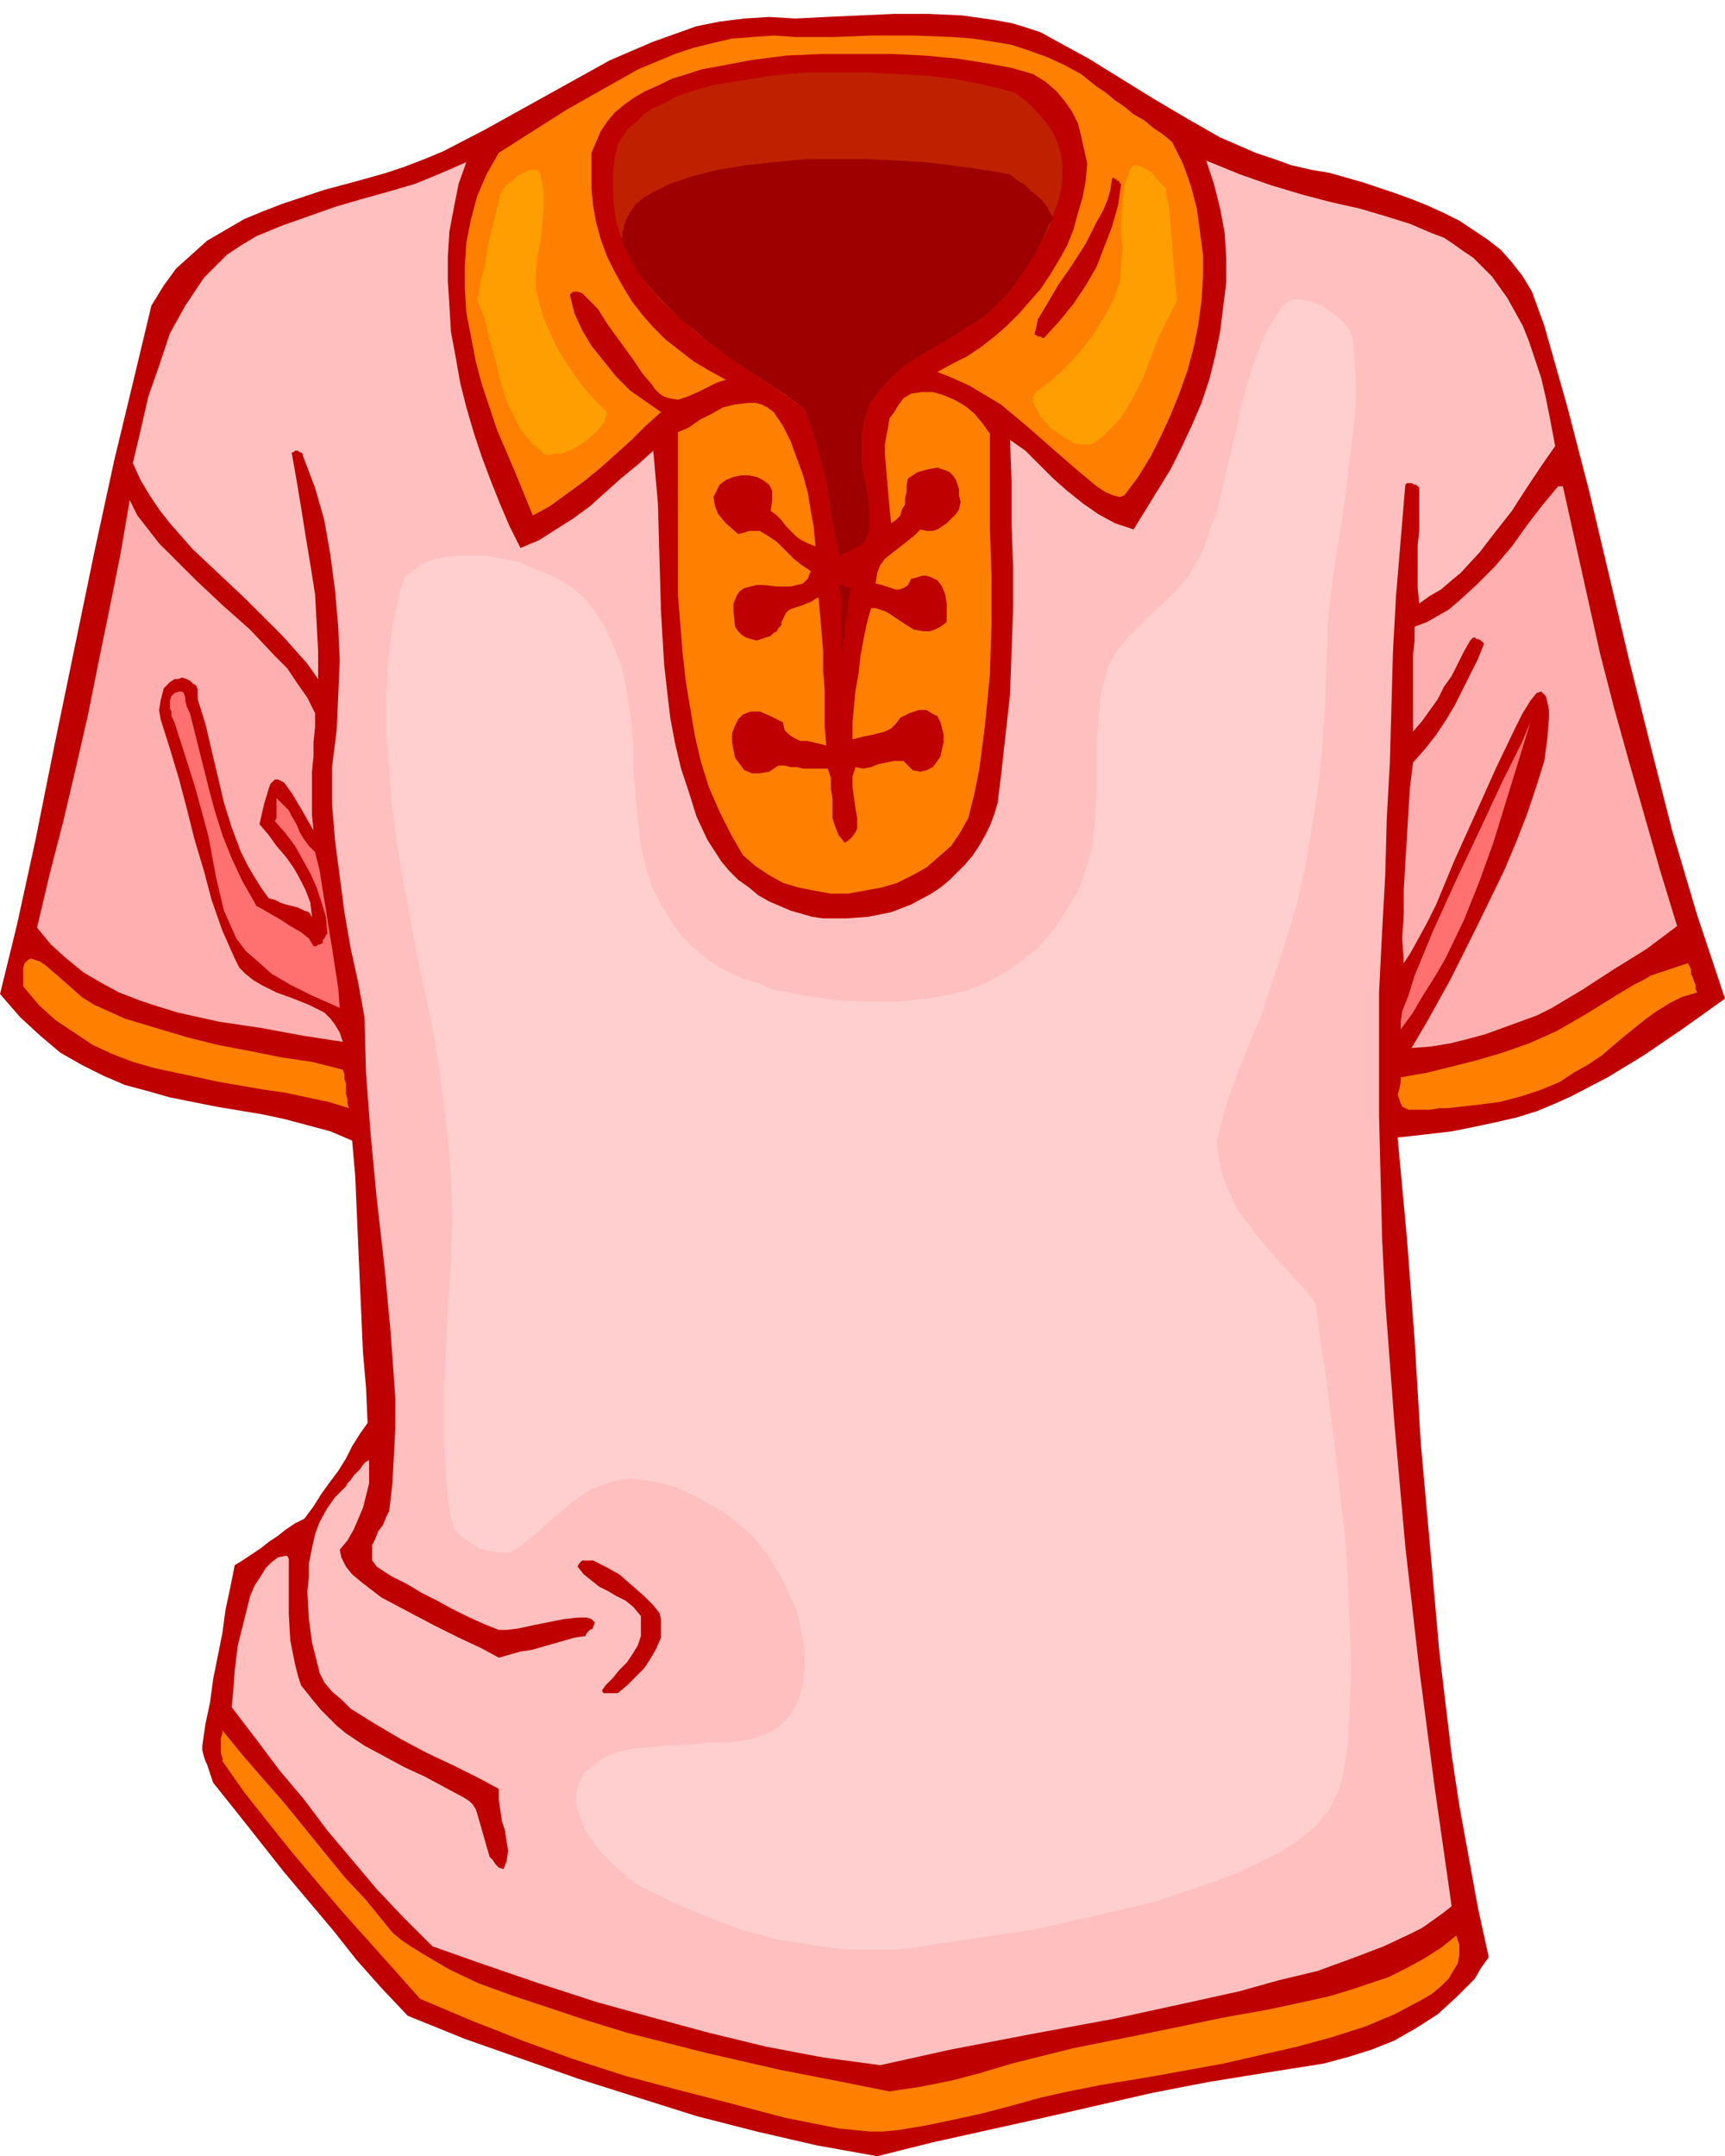
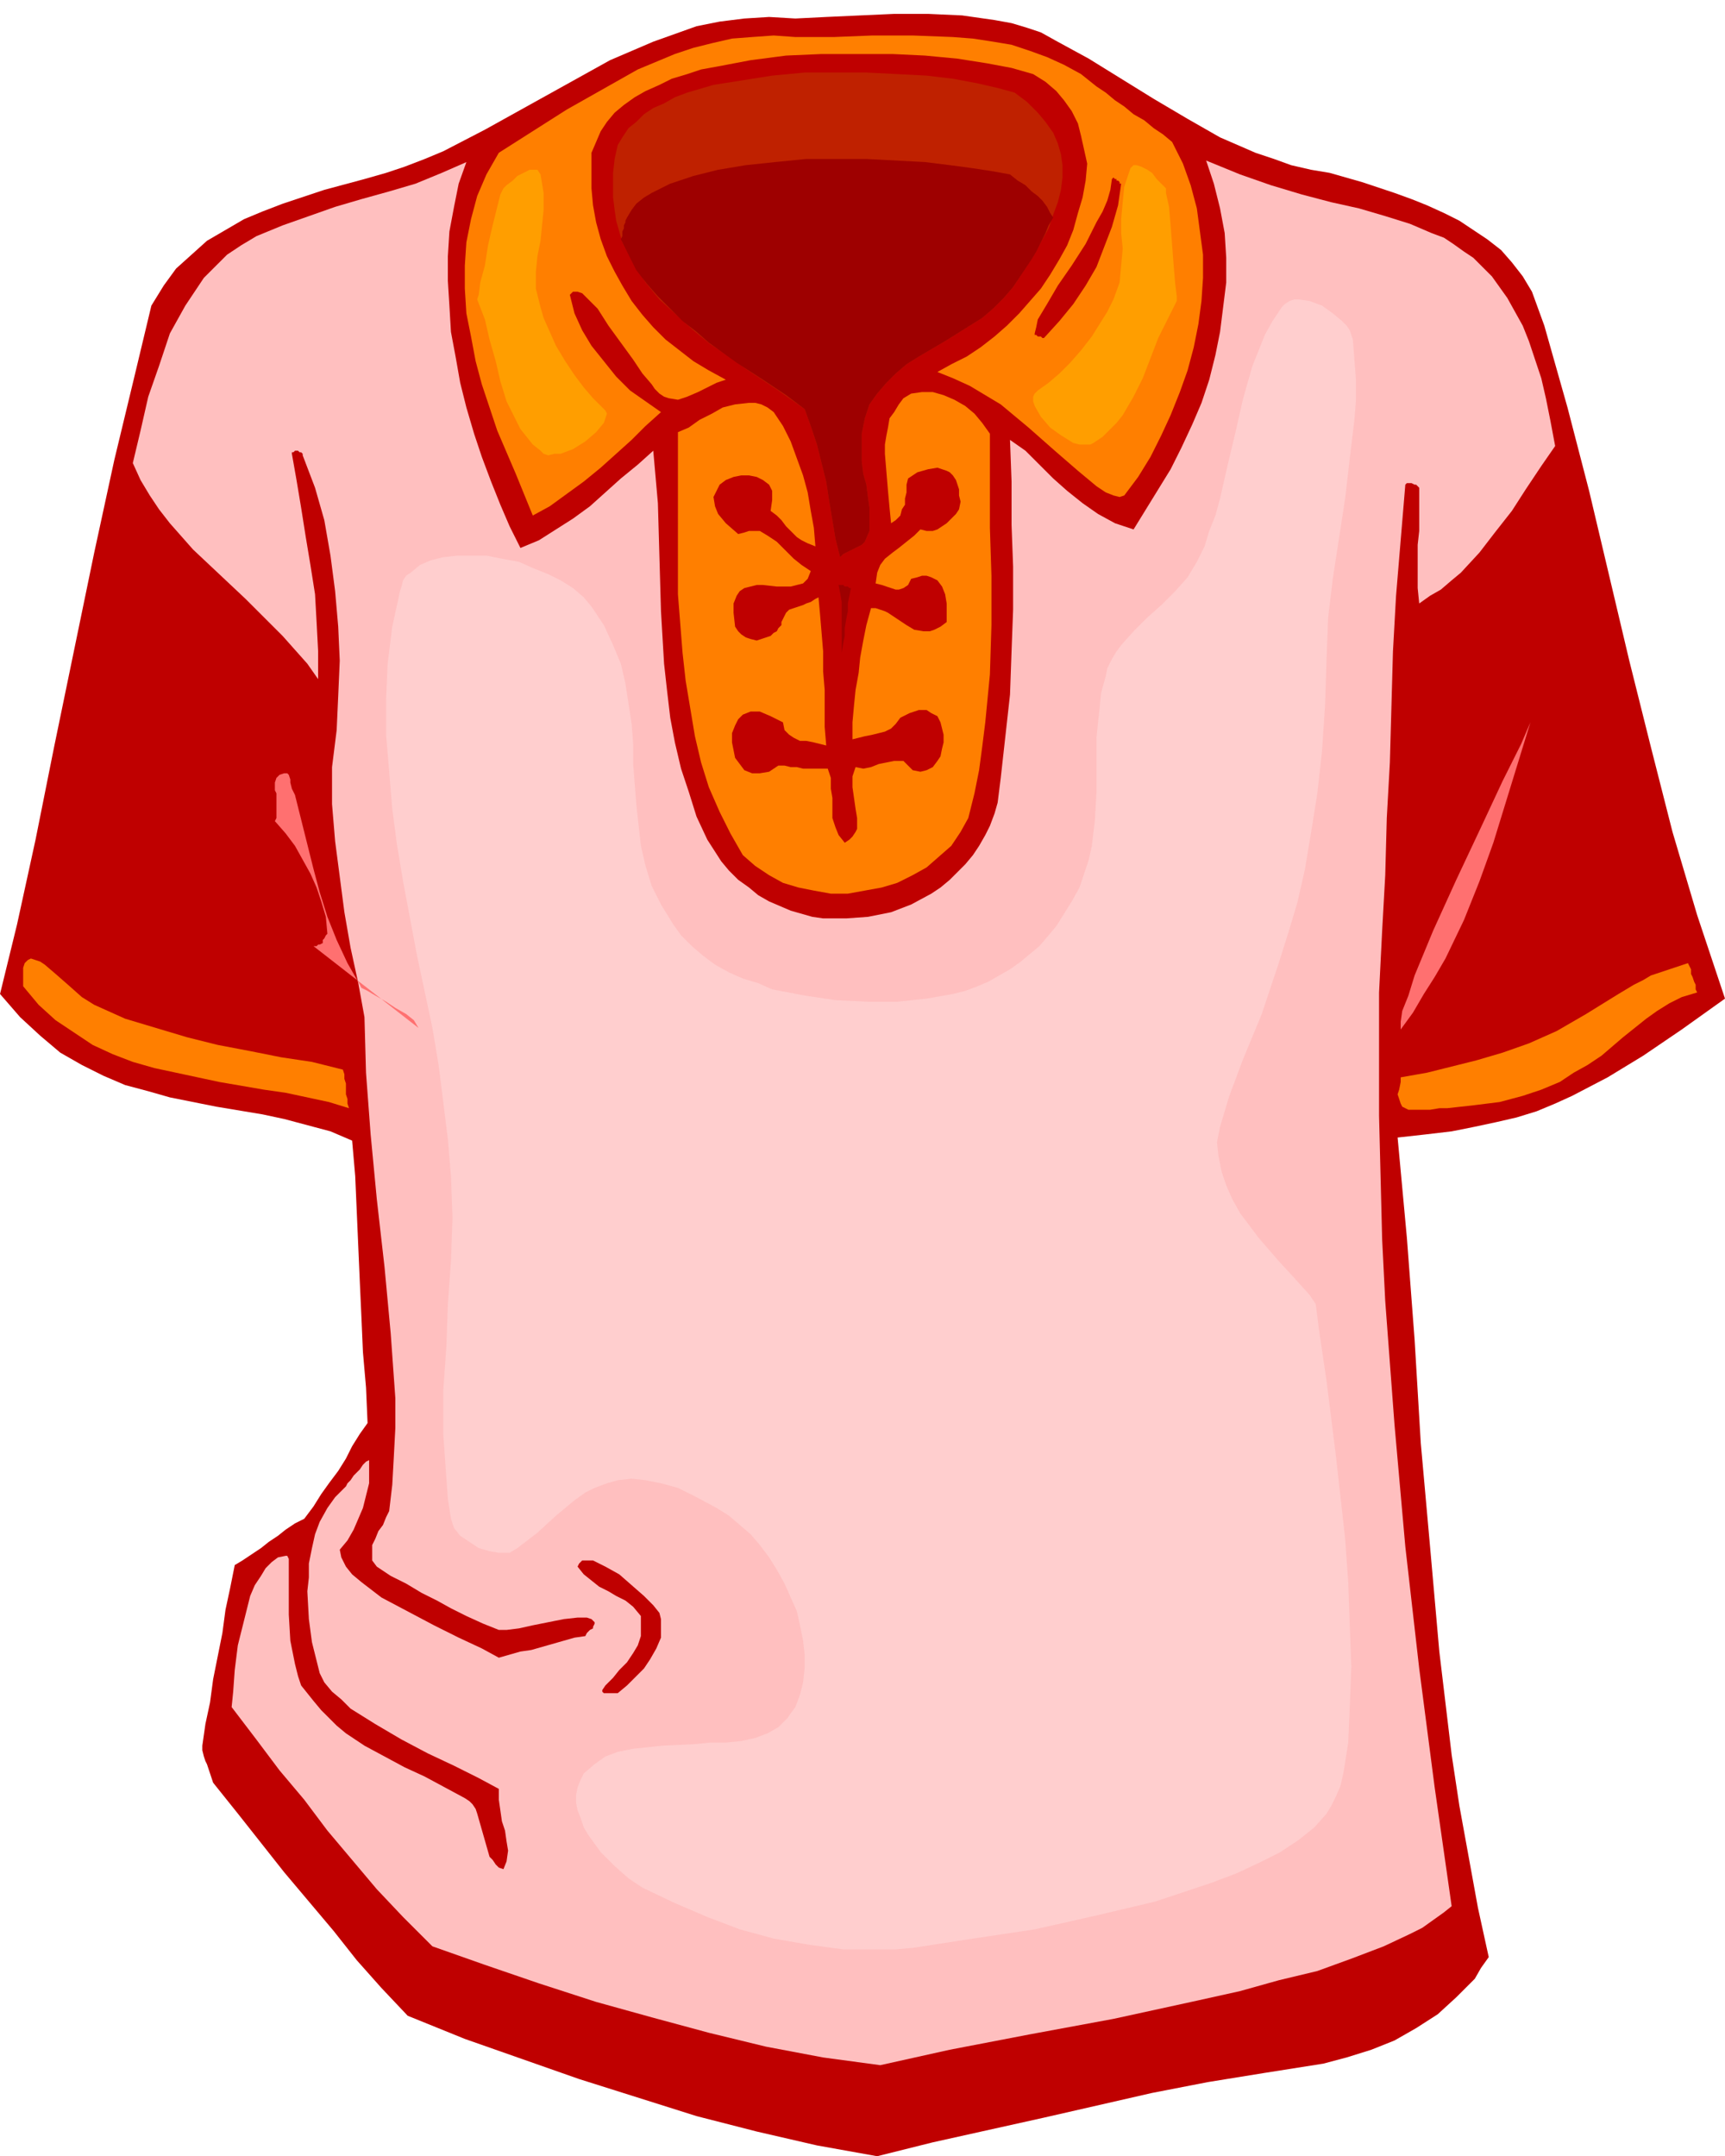
<svg xmlns="http://www.w3.org/2000/svg" fill-rule="evenodd" height="4.653in" preserveAspectRatio="none" stroke-linecap="round" viewBox="0 0 1117 1397" width="3.722in">
  <style>.brush1{fill:#bf0000}.pen1{stroke:none}.brush2{fill:#ff7f00}.brush4{fill:#9e0000}</style>
  <path class="pen1 brush1" d="m683 26 22 12 21 13 21 13 22 13 21 12 23 10 12 4 11 4 13 3 12 2 21 6 21 7 11 4 10 4 11 5 10 5 9 6 9 6 9 7 7 8 7 9 6 10 4 11 4 11 15 53 14 54 13 55 13 55 14 56 14 55 8 27 8 27 9 27 9 27-28 20-25 17-23 14-23 12-11 5-12 5-13 4-13 3-14 3-15 3-17 2-18 2 6 65 5 66 4 67 6 67 6 68 8 67 5 33 6 33 6 33 7 32-5 7-4 7-6 6-6 6-12 11-14 9-14 8-15 6-16 5-15 4-38 6-37 6-36 7-35 8-35 8-36 8-36 8-36 9-39-7-39-9-39-10-38-12-38-12-37-13-37-13-37-15-17-18-16-18-15-19-16-19-16-19-15-19-15-19-16-20-1-3-1-3-1-3-1-3-1-2-1-3-1-4v-3l2-14 3-14 2-15 3-15 3-15 2-15 3-14 3-15 5-3 6-4 6-4 5-4 6-4 5-4 6-4 6-3 6-8 5-8 5-7 6-8 5-8 4-8 5-8 5-7-1-23-2-23-1-23-1-22-1-23-1-23-1-23-2-23-14-6-15-4-15-4-14-3-30-5-30-6-14-4-15-4-14-6-14-7-14-8-13-11-13-12-13-15 11-45 12-55 12-60 13-63 13-63 13-60 13-54 11-46 8-13 8-11 10-9 10-9 12-7 12-7 12-5 13-5 27-9 26-7 14-4 12-4 13-5 12-5 27-14 27-15 27-15 27-15 14-6 14-6 14-5 14-5 15-3 16-2 16-1 17 1 20-1 22-1 22-1h22l22 1 21 3 11 2 10 3 9 3 9 5z" />
  <path class="pen1 brush2" d="m759 92 7 14 5 14 4 15 2 15 2 15v15l-1 15-2 15-3 15-4 15-5 14-6 15-6 13-7 14-8 13-9 12-3 1-4-1-5-2-6-4-12-10-15-13-17-15-18-15-10-6-10-6-11-5-10-4 9-5 10-5 9-6 9-7 8-7 8-8 7-8 7-8 6-9 6-10 5-9 4-10 3-11 3-10 2-11 1-11-2-9-2-9-2-8-4-8-5-7-5-6-7-6-8-5-14-4-16-3-19-3-21-2-21-1h-46l-23 1-23 3-21 4-11 2-9 3-10 3-8 4-9 4-7 4-7 5-6 5-5 6-4 6-3 7-3 7v23l1 11 2 11 3 11 4 11 5 10 5 9 6 10 7 9 7 8 8 8 9 7 9 7 10 6 11 6-6 2-6 3-6 3-7 3-6 2-6-1-3-1-3-2-3-3-2-3-6-7-6-9-8-11-8-11-7-11-7-7-3-3-3-1h-3l-2 2 3 12 5 11 6 10 8 10 8 10 9 9 10 7 10 7-10 9-9 9-10 9-10 9-11 9-11 8-11 8-11 6-11-27-12-28-5-15-5-15-4-15-3-16-3-15-1-16v-15l1-15 3-15 4-15 6-14 8-14 22-14 22-14 23-13 23-13 12-5 12-5 12-4 12-3 13-3 13-1 14-1 14 1h25l25-1h26l26 1 13 1 13 2 12 2 12 4 11 4 11 5 11 6 10 8 6 4 6 5 6 4 6 5 7 4 6 5 6 4 6 5z" />
  <path class="pen1" style="fill:#bf2100" d="m657 60 8 6 7 7 5 6 5 7 3 7 2 7 1 7v8l-1 8-2 8-3 8-3 9-10 18-13 20-6 7-7 7-7 6-8 5-16 10-17 10-8 5-7 6-6 6-6 7-5 7-3 9-2 10v18l1 8 2 7 1 8 1 7v15l-3 7-2 2-2 1-2 1-2 1-2 1-2 1-2 1-2 2-3-12-2-12-2-12-2-13-3-12-3-12-4-12-4-11-17-12-21-14-11-8-12-8-11-9-11-10-11-10-9-11-8-13-7-13-2-7-2-7-1-7-1-8v-16l1-9 2-9 3-5 4-6 5-4 5-5 6-4 7-3 7-4 8-3 17-5 19-3 19-3 21-2h40l20 1 19 1 17 2 16 3 13 3 11 3z" />
  <path class="pen1 brush4" d="m654 113 5 4 5 3 4 4 4 3 3 3 3 4 2 4 2 3-3 5-2 5-3 6-3 6-3 5-4 6-4 6-4 6-6 7-7 7-7 6-8 5-16 10-17 10-8 5-7 6-6 6-6 7-5 7-3 9-2 10v18l1 8 2 7 1 8 1 7v15l-3 7-2 2-2 1-2 1-2 1-2 1-2 1-2 1-2 2-3-12-2-12-2-12-2-13-3-12-3-12-4-12-4-11-12-9-15-10-17-11-18-13-8-7-9-7-8-8-8-8-7-8-7-9-5-10-5-10 1-2v-3l1-2v-2l1-2v-1l1-2 3-5 3-4 5-4 5-3 12-6 15-5 16-4 18-3 19-2 20-2h39l19 1 19 1 16 2 15 2 13 2 11 2z" />
  <path class="pen1" style="fill:#ffbfbf" d="m1007 289-9 13-10 15-9 14-11 14-10 13-12 13-6 5-7 6-7 4-7 5-1-10v-28l1-9v-28l-1-1-1-1h-1l-2-1h-3l-1 1-3 36-3 36-2 36-1 36-1 36-2 36-1 37-2 36-2 40v80l1 40 1 40 2 40 3 40 3 40 7 79 9 79 10 77 11 77-5 4-7 5-7 5-8 4-17 8-21 8-22 8-25 6-25 7-27 6-55 12-54 10-52 10-45 10-37-5-37-7-37-9-37-10-36-10-37-12-35-12-34-12-19-19-17-18-16-19-16-19-15-20-16-19-15-20-16-21 1-10 1-14 2-16 4-16 2-8 2-8 3-7 4-6 3-5 4-4 4-3 5-1h1l1 2v36l1 17 3 15 2 8 2 6 4 5 4 5 5 6 5 5 5 5 6 5 12 8 13 7 13 7 13 6 13 7 13 7 3 2 2 2 2 3 1 3 2 7 2 7 2 7 2 7 2 2 2 3 2 2 3 1 2-5 1-7-1-6-1-7-2-6-1-7-1-7v-7l-13-7-16-8-17-8-17-9-17-10-16-10-6-6-6-5-5-6-3-6-2-8-3-12-2-15-1-18 1-9v-9l2-10 2-9 3-8 5-9 5-7 7-7 1-2 2-2 2-3 2-2 2-2 2-3 2-2 2-1v15l-2 8-2 8-3 7-3 7-4 7-5 6 1 5 3 6 4 5 6 5 13 10 17 9 17 9 16 8 15 7 11 6 7-2 7-2 7-1 7-2 7-2 7-2 7-2 7-1 1-2 1-1 1-1 2-1v-1l1-2v-1l-2-2-3-1h-6l-9 1-10 2-10 2-9 2-8 1h-5l-10-4-11-5-10-5-9-5-10-5-10-6-10-5-9-6-3-4v-10l2-4 2-5 3-4 2-5 2-4 2-17 1-18 1-19v-19l-3-42-4-43-5-44-4-42-3-40-1-36-4-22-5-23-4-23-3-23-3-23-2-24v-24l3-24 1-22 1-23-1-22-2-23-3-23-4-23-6-21-8-21v-1l-1-1h-1l-1-1h-2l-1 1h-1v1l3 17 3 18 3 19 3 18 3 19 1 18 1 19v18l-7-10-8-9-8-9-8-8-16-16-17-16-17-16-15-17-7-9-6-9-6-10-5-11 5-21 5-22 7-20 7-21 5-9 5-9 6-9 6-9 7-7 8-8 9-6 10-6 17-7 17-6 17-6 17-5 18-5 17-5 17-7 16-7-5 14-3 15-3 16-1 16v16l1 16 1 17 3 16 3 17 4 16 5 17 5 15 6 16 6 15 6 14 7 14 12-5 11-7 11-7 11-8 10-9 10-9 11-9 10-9 3 34 1 35 1 35 2 34 2 18 2 17 3 16 4 17 5 15 5 16 7 15 9 14 5 6 6 6 7 5 6 5 7 4 7 3 7 3 7 2 7 2 7 1h15l14-1 15-3 13-5 13-7 6-4 6-5 5-5 5-5 5-6 4-6 4-7 3-6 3-8 2-7 1-8 1-8 3-27 3-27 1-28 1-27v-28l-1-27v-28l-1-27 10 7 9 9 9 9 9 8 10 8 10 7 11 6 12 4 8-13 8-13 8-13 7-14 7-15 6-14 5-15 4-16 3-15 2-16 2-16v-16l-1-16-3-16-4-16-5-15 22 9 20 7 20 6 19 5 18 4 17 5 16 5 14 6 8 3 6 4 7 5 6 4 6 6 6 6 5 7 5 7 5 9 5 9 4 10 4 12 4 12 3 13 3 15 3 16z" />
  <path class="pen1 brush1" d="m726 119-2 14-4 14-5 13-5 13-7 12-8 12-9 11-10 11h-1l-1-1h-2l-1-1h-1v-1l1-4 1-5 3-5 3-5 7-12 9-13 9-14 7-14 4-7 3-7 2-7 1-7 1-1 1 1h1v1h1l1 1v1h1z" />
  <path class="pen1 brush2" d="M641 281v61l1 31v32l-1 32-3 31-2 16-2 15-3 15-4 16-5 9-6 9-8 7-8 7-9 5-10 5-10 3-11 2-11 2h-11l-11-2-10-2-10-3-9-5-9-6-8-7-8-14-7-14-7-16-5-16-4-17-3-18-3-18-2-18-3-38V280l7-3 7-5 8-4 7-4 8-2 9-1h4l4 1 4 2 4 3 6 9 5 10 4 11 4 11 3 11 2 12 2 11 1 12-5-2-4-2-3-2-4-4-3-3-3-4-3-3-4-3 1-7v-6l-2-4-4-3-4-2-5-1h-5l-5 1-5 2-4 3-2 4-2 4 1 6 2 5 5 6 8 7 4-1 3-1h7l5 3 6 4 5 5 6 6 5 4 6 4-2 5-3 3-4 1-4 1h-9l-9-1h-4l-4 1-4 1-3 2-2 3-2 5v6l1 9 2 3 2 2 3 2 3 1 4 1 3-1 3-1 3-1 2-2 2-1 1-2 2-2v-2l1-2 1-2 1-2 2-2 3-1 3-1 3-1 2-1 3-1 3-2 2-1 1 11 1 12 1 12v13l1 12v24l1 12-4-1-4-1-5-1h-4l-4-2-3-2-3-3-1-5-8-4-7-3h-6l-5 2-3 3-2 4-2 5v6l1 5 1 5 3 4 3 4 5 2h5l6-1 6-4h4l4 1h4l4 1h16l2 6v7l1 6v13l2 6 2 5 4 5 3-2 2-2 2-3 1-2v-7l-1-6-1-7-1-7v-7l2-6 5 1 5-1 5-2 5-1 5-1h6l2 2 2 2 2 2 5 1 4-1 4-2 3-4 2-3 1-5 1-4v-5l-1-4-1-4-2-4-4-2-3-2h-5l-6 2-6 3-3 4-3 3-4 2-4 1-4 1-5 1-4 1-4 1v-11l1-11 1-10 2-11 1-10 2-11 2-10 3-11h3l3 1 3 1 2 1 6 4 6 4 5 3 6 1h4l3-1 4-2 4-3v-12l-1-6-2-5-3-4-4-2-3-1h-3l-3 1-4 1-2 4-3 2-3 1h-2l-3-1-3-1-3-1-4-1 1-7 2-5 3-4 5-4 4-3 5-4 5-4 4-4 4 1h4l3-1 3-2 3-2 3-3 3-3 2-3 1-5-1-4v-4l-1-3-1-3-2-3-2-2-2-1-6-2-6 1-7 2-6 4-1 4v5l-1 4v4l-2 3-1 4-3 3-3 2-1-10-1-11-1-12-1-12v-6l1-6 1-5 1-6 3-4 3-5 3-4 5-3 7-1h7l7 2 7 3 7 4 6 5 5 6 5 7z" />
-   <path class="pen1" d="m1086 600-20 15-21 13-20 13-20 12-10 5-11 4-11 4-11 4-11 3-12 3-12 2-13 1 10-17 15-27 17-34 18-37 8-19 7-18 6-18 5-16 2-15 1-13v-5l-1-5-1-4-3-3-3 1-4 5-5 8-5 10-12 25-13 29-14 31-12 29-6 12-6 11-5 9-4 6-1-16 1-16v-16l1-17 1-16 1-17 1-16 2-16 8-9 7-9 6-9 6-10 5-10 5-10 5-10 4-10-1-1-1-1-2-1h-1l-1-1h-1l-1 1-1 1-4 7-4 8-4 8-5 7-4 8-5 7-5 7-6 7v-50l1-9v-9l8-3 7-4 7-4 6-5 12-11 12-12 11-13 10-14 10-13 10-12h3l8 36 8 36 8 36 9 35 10 36 10 35 10 35 11 36zM204 462v9l-1 10v9l-1 10v28l1 10-8-14-6-10-5-7-4-2h-2l-1 1-2 2-1 3-3 10-3 13 6 7 5 7 6 7 5 7 4 7 4 8 3 8 1 9-2-3-3-1-4-2-4-1-4-1-3-1-4-2-4-1-5-7-5-8-4-7-4-8-6-16-5-16-4-17-4-17-4-17-5-16v-6l-1-3-2-1-2-2-2-1-3-1-3 1h-2l-3 2-2 2-2 2-1 4-1 4-1 6 1 6 6 19 6 20 5 19 5 20 6 20 5 19 7 20 8 18 3 6 4 4 5 4 5 3 10 5 11 4 10 4 10 5 4 4 3 4 3 5 2 6-26-4-27-5-27-4-27-6-13-4-12-4-13-5-11-6-12-7-11-9-10-9-9-11 8-34 9-35 8-34 8-35 7-35 7-34 7-35 6-35 5 10 7 9 7 9 8 8 16 16 17 16 18 16 16 17 8 8 6 9 7 10 5 10z" style="fill:#ffafaf" />
  <path class="pen1 brush4" d="M545 423v-33l-1-6-1-5h3l1 1h2l1 1h1l-1 5-1 5v5l-1 5-1 6v5l-1 5-1 6z" />
-   <path class="pen1" d="M203 613h2l1-1h1l2-1v-2l1-1 1-2 1-1-1-11-3-10-3-9-4-9-5-9-5-9-6-8-7-8 1-2v-13l4 4 4 4 2 4 3 5 2 5 3 5 3 4 4 4 3 12 2 13 2 12 2 13 2 12 2 13 2 13 1 13-18-8-14-7-12-7-9-8-8-7-6-8-4-9-4-9-5-21-5-27-4-15-5-18-6-19-7-22-1-2-1-2v-3l-1-2v-5l1-3 2-2 3-1h2l1 1 1 3v2l1 4 1 2 1 2 4 16 4 16 4 16 4 15 5 16 6 15 7 15 8 14 1 2 4 2 5 3 7 4 6 4 7 4 5 4 3 5zm704 54v-5l1-7 4-10 4-13 12-29 15-33 16-34 14-30 12-24 6-14-8 26-8 26-8 26-9 25-10 25-12 25-7 12-7 11-7 12-8 11z" style="fill:#ff7070" />
+   <path class="pen1" d="M203 613h2l1-1h1l2-1v-2l1-1 1-2 1-1-1-11-3-10-3-9-4-9-5-9-5-9-6-8-7-8 1-2v-13v-3l-1-2v-5l1-3 2-2 3-1h2l1 1 1 3v2l1 4 1 2 1 2 4 16 4 16 4 16 4 15 5 16 6 15 7 15 8 14 1 2 4 2 5 3 7 4 6 4 7 4 5 4 3 5zm704 54v-5l1-7 4-10 4-13 12-29 15-33 16-34 14-30 12-24 6-14-8 26-8 26-8 26-9 25-10 25-12 25-7 12-7 11-7 12-8 11z" style="fill:#ff7070" />
  <path class="pen1 brush2" d="m222 693 1 3v3l1 3v7l1 3v3l1 3-13-4-14-3-14-3-14-2-29-5-28-6-14-3-14-4-13-5-13-6-12-8-12-8-11-10-10-12v-12l1-3 2-2 2-1 3 1 3 1 3 2 7 6 8 7 9 8 8 5 20 9 20 6 20 6 20 5 21 4 20 4 20 3 20 5zm877-50-10 3-8 4-8 5-7 5-15 12-14 12-9 6-9 5-9 6-12 5-12 4-15 4-16 2-18 2h-5l-6 1h-14l-2-1-2-1-1-2-1-3-1-3 1-3 1-5v-3l17-3 16-4 16-4 17-5 17-6 18-8 19-11 21-13 5-3 5-3 6-3 5-3 6-2 6-2 6-2 6-2 1 2 1 2v3l1 2 1 3 1 2v3l1 2z" />
  <path class="pen1 brush1" d="m427 1045 1 4v12l-3 7-4 7-4 6-6 6-5 5-6 5h-9l-1-1v-1l2-3 5-5 4-5 5-5 4-6 3-5 2-6v-13l-5-6-5-4-6-3-5-3-6-3-5-4-5-4-4-5 1-2 2-2h7l8 4 9 5 8 7 8 7 6 6 4 5z" />
-   <path class="pen1 brush2" d="m250 1247 4 5 6 5 6 4 8 5 17 10 19 9 22 8 24 8 24 8 26 8 51 13 48 11 41 8 30 6 20-3 20-4 19-5 20-6 20-5 20-5 20-4 20-4 29-6 29-6 28-5 28-6 13-3 13-4 12-4 12-4 12-6 11-6 11-7 10-8 2 6v6l-1 6-3 5-3 5-5 5-6 5-7 4-17 9-19 8-22 7-22 6-48 11-44 8-36 6-20 4-18 4-18 5-19 5-18 4-19 4-18 3-10 1h-9l-10-1-10-1-35-7-34-9-35-9-34-9-34-11-33-12-33-13-33-14-16-18-17-19-17-19-17-20-16-19-16-20-15-19-14-20v-2l-1-3v-10l1-3v-2l13 16 13 15 14 16 13 16 13 16 13 16 14 15 13 16z" />
  <path class="pen1" style="fill:#ffcece" d="m259 383 1-3 1-4 2-3 3-2 6-5 7-3 8-2 9-1h19l10 2 11 2 9 4 10 4 8 4 8 5 7 6 5 6 8 12 6 13 5 12 3 13 2 13 2 13 1 13v13l2 26 3 27 3 13 4 13 6 12 8 13 5 7 7 7 7 6 8 6 9 5 9 4 10 3 9 4 21 4 20 3 21 1h19l19-2 17-3 8-2 8-3 7-3 7-4 7-4 7-5 6-5 6-5 6-7 5-6 5-8 5-8 5-9 3-9 3-9 2-9 2-17 1-18v-35l1-10 1-9 1-10 3-11 1-5 3-6 3-5 3-4 8-9 9-9 9-8 9-9 8-9 6-10 5-10 3-10 4-10 3-11 5-22 5-21 5-22 6-21 4-10 4-10 5-9 6-9 2-2 3-2 3-1h3l7 1 8 3 7 5 6 5 3 3 2 3 1 3 1 3 1 13 1 13v13l-1 13-3 25-3 26-4 26-4 26-3 25-1 26-1 31-2 30-3 27-4 25-4 24-5 22-6 20-6 19-11 33-12 29-9 24-6 20-2 10 1 9 2 10 3 9 4 9 5 9 6 8 6 8 13 15 11 12 9 10 4 6 2 16 5 34 6 48 6 54 2 28 1 28 1 27-1 26-1 23-3 19-2 9-3 7-3 6-3 5-8 9-10 8-12 8-14 7-15 7-16 6-18 6-18 6-38 9-40 9-40 6-39 6-11 1h-34l-22-3-23-4-22-6-21-8-21-9-21-10-9-6-9-8-9-9-8-11-3-5-2-6-2-5-1-5v-5l1-5 2-5 2-4 7-6 7-5 8-3 10-2 19-2 21-1 10-1h10l10-1 9-2 8-3 7-4 3-3 3-3 2-3 3-4 3-8 2-8 1-9v-9l-1-9-2-10-2-9-4-9-4-9-5-9-5-8-6-8-6-7-7-6-7-6-8-5-13-7-12-6-11-3-10-2-9-1-9 1-7 2-8 3-6 3-7 5-6 5-6 5-12 11-13 10-5 3h-7l-6-1-7-2-6-4-6-4-4-5-2-6-2-13-1-14-1-14-1-14v-28l2-28 1-28 2-28 1-28-1-27-2-24-3-24-3-24-4-24-10-47-9-48-4-24-3-23-2-24-2-24v-23l1-23 3-24 5-23z" />
  <path class="pen1" d="m326 122 2-2 4-3 3-3 4-2 4-2h5l2 3 2 12v11l-1 10-1 10-2 10-1 10v11l3 12 2 7 4 9 4 9 6 10 6 9 6 8 6 7 6 6 2 2 1 2-1 3-1 3-5 6-7 6-8 5-8 3h-4l-4 1-3-1-2-2-5-4-4-5-4-5-3-6-6-12-4-13-3-13-4-14-3-13-5-13 1-3 1-8 3-11 2-13 3-13 3-12 2-8 2-4zm429 0-3-3-3-3-3-4-3-2-4-2-3-1h-2l-2 2-4 12-1 10-1 11v9l1 10-1 11-1 11-4 11-4 8-5 8-5 8-7 9-7 8-7 7-7 6-7 5-2 2-1 2v3l1 3 4 7 6 7 7 5 8 5 4 1h7l2-1 6-4 4-4 5-5 4-5 7-12 6-12 5-13 5-13 6-12 6-12v-3l-1-8-1-12-1-13-1-13-1-12-2-9v-3z" style="fill:#ff9e00" />
</svg>